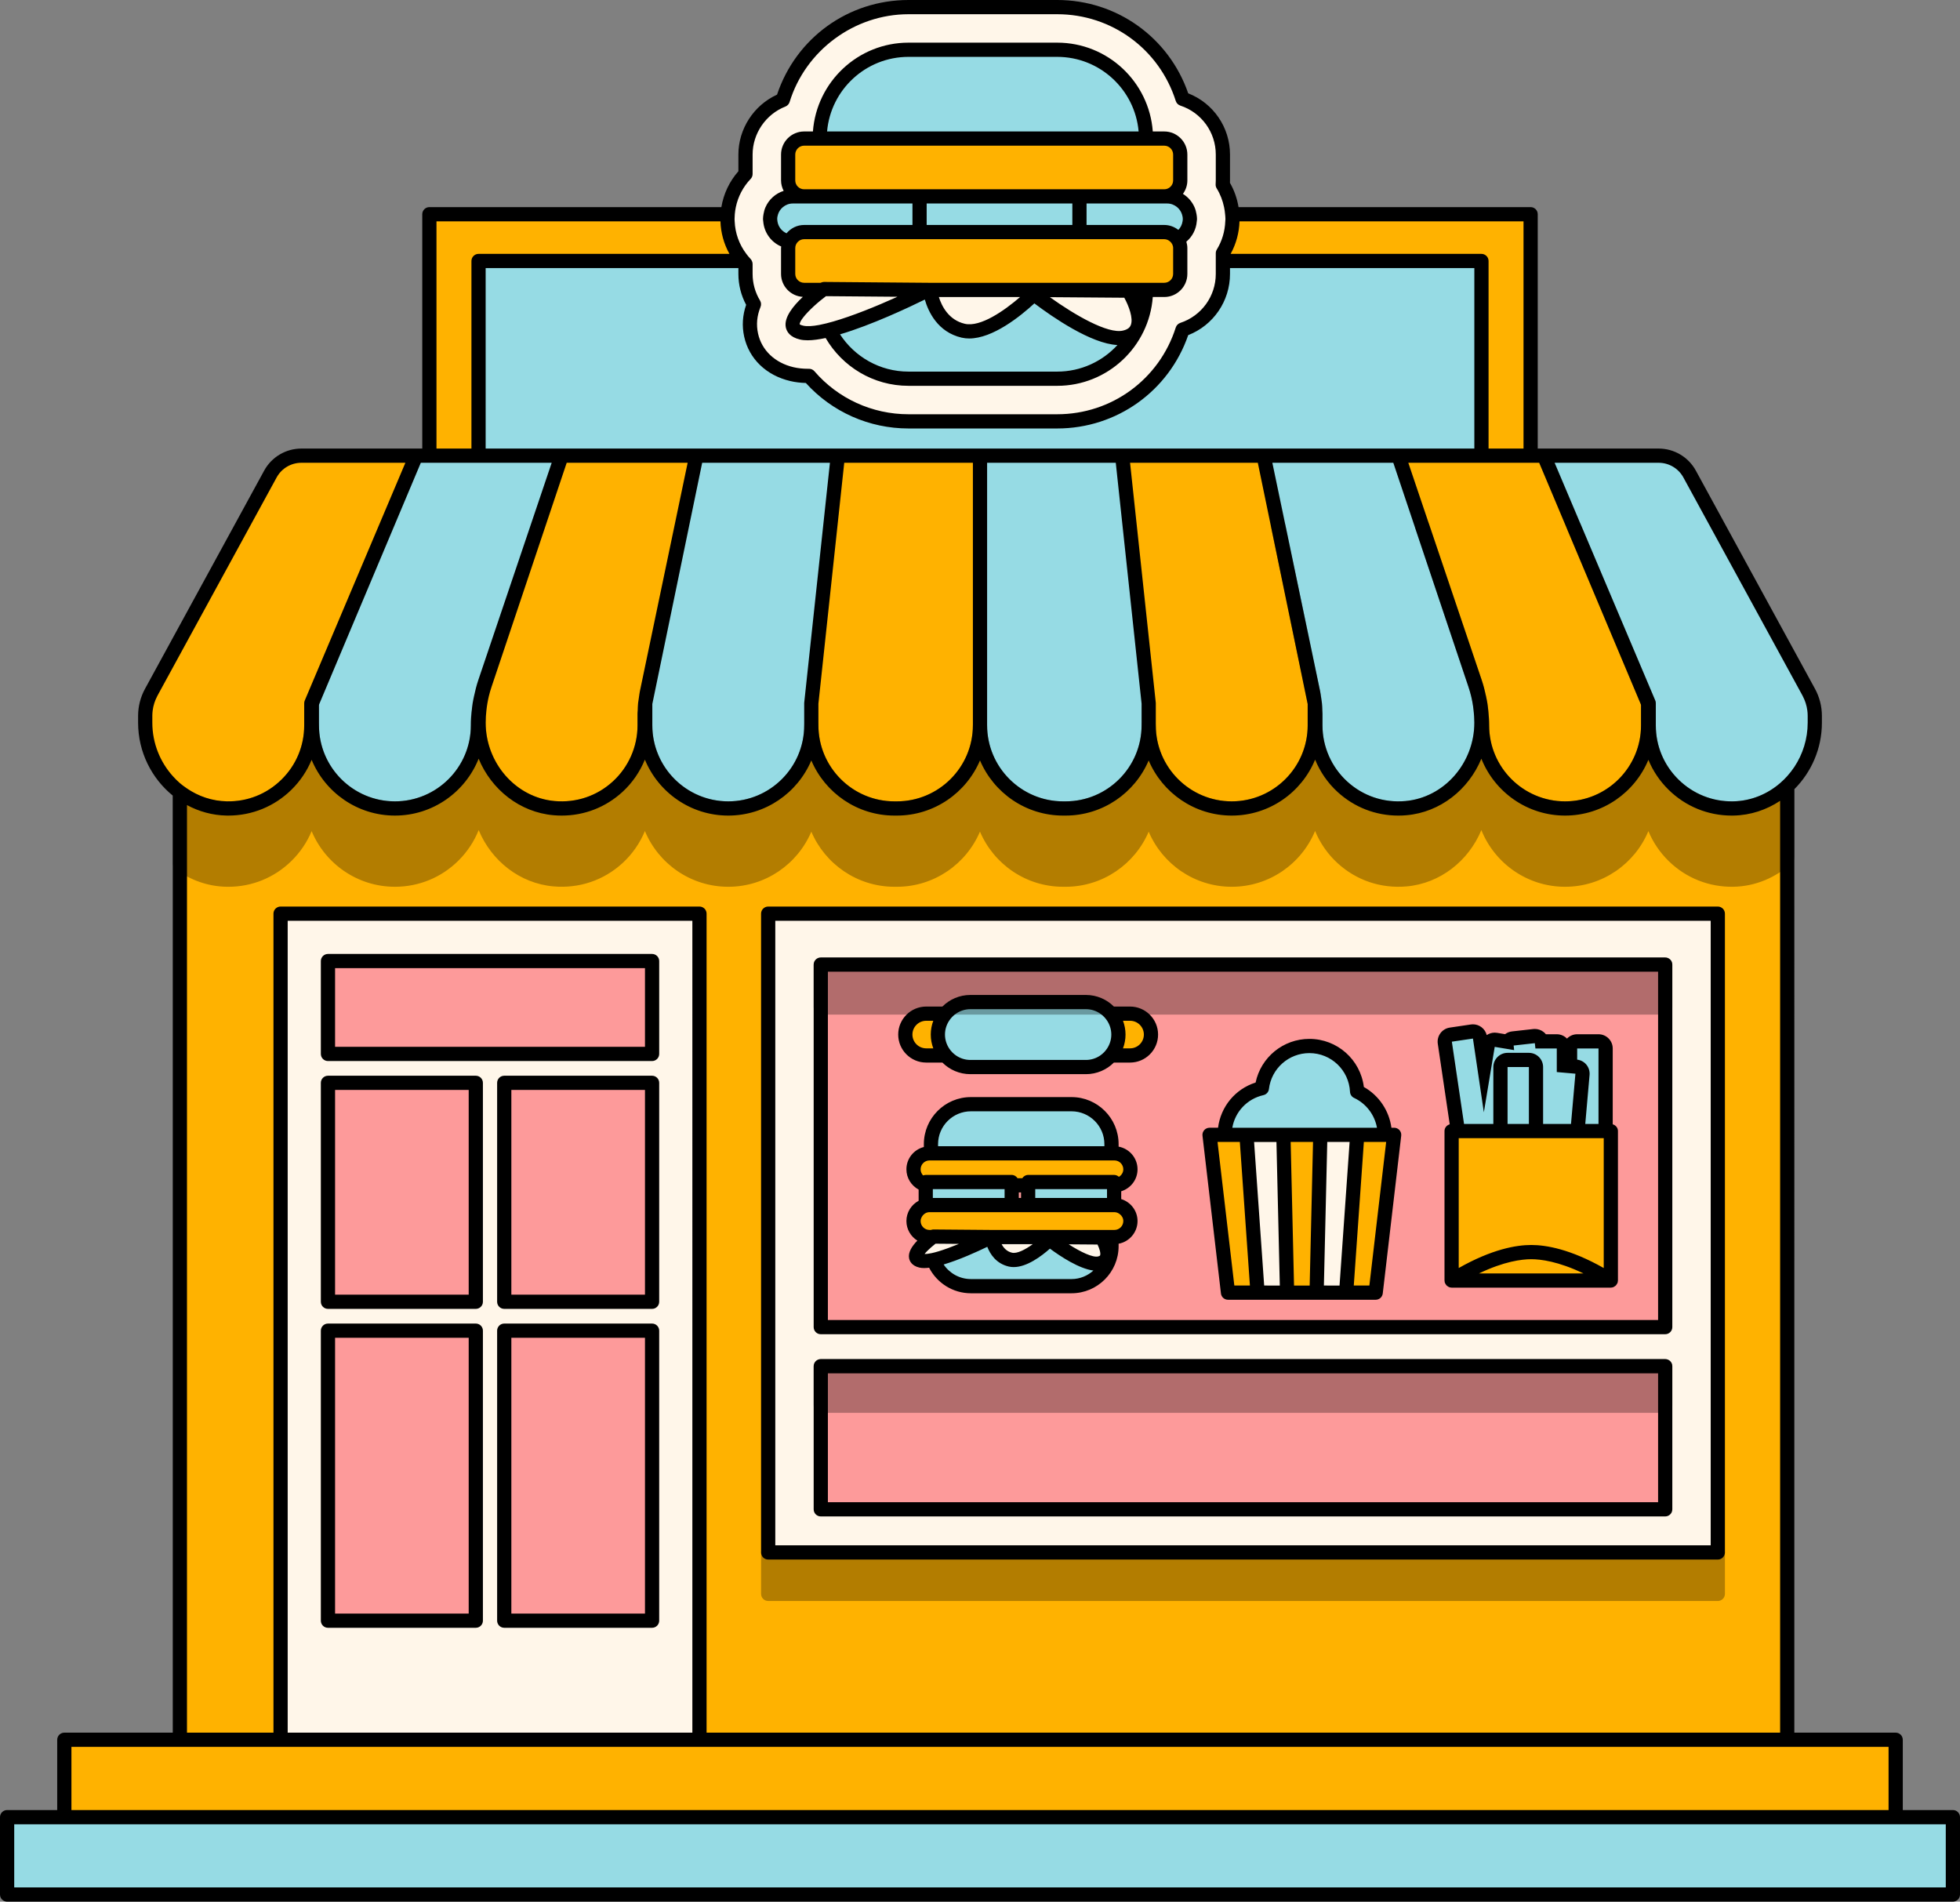
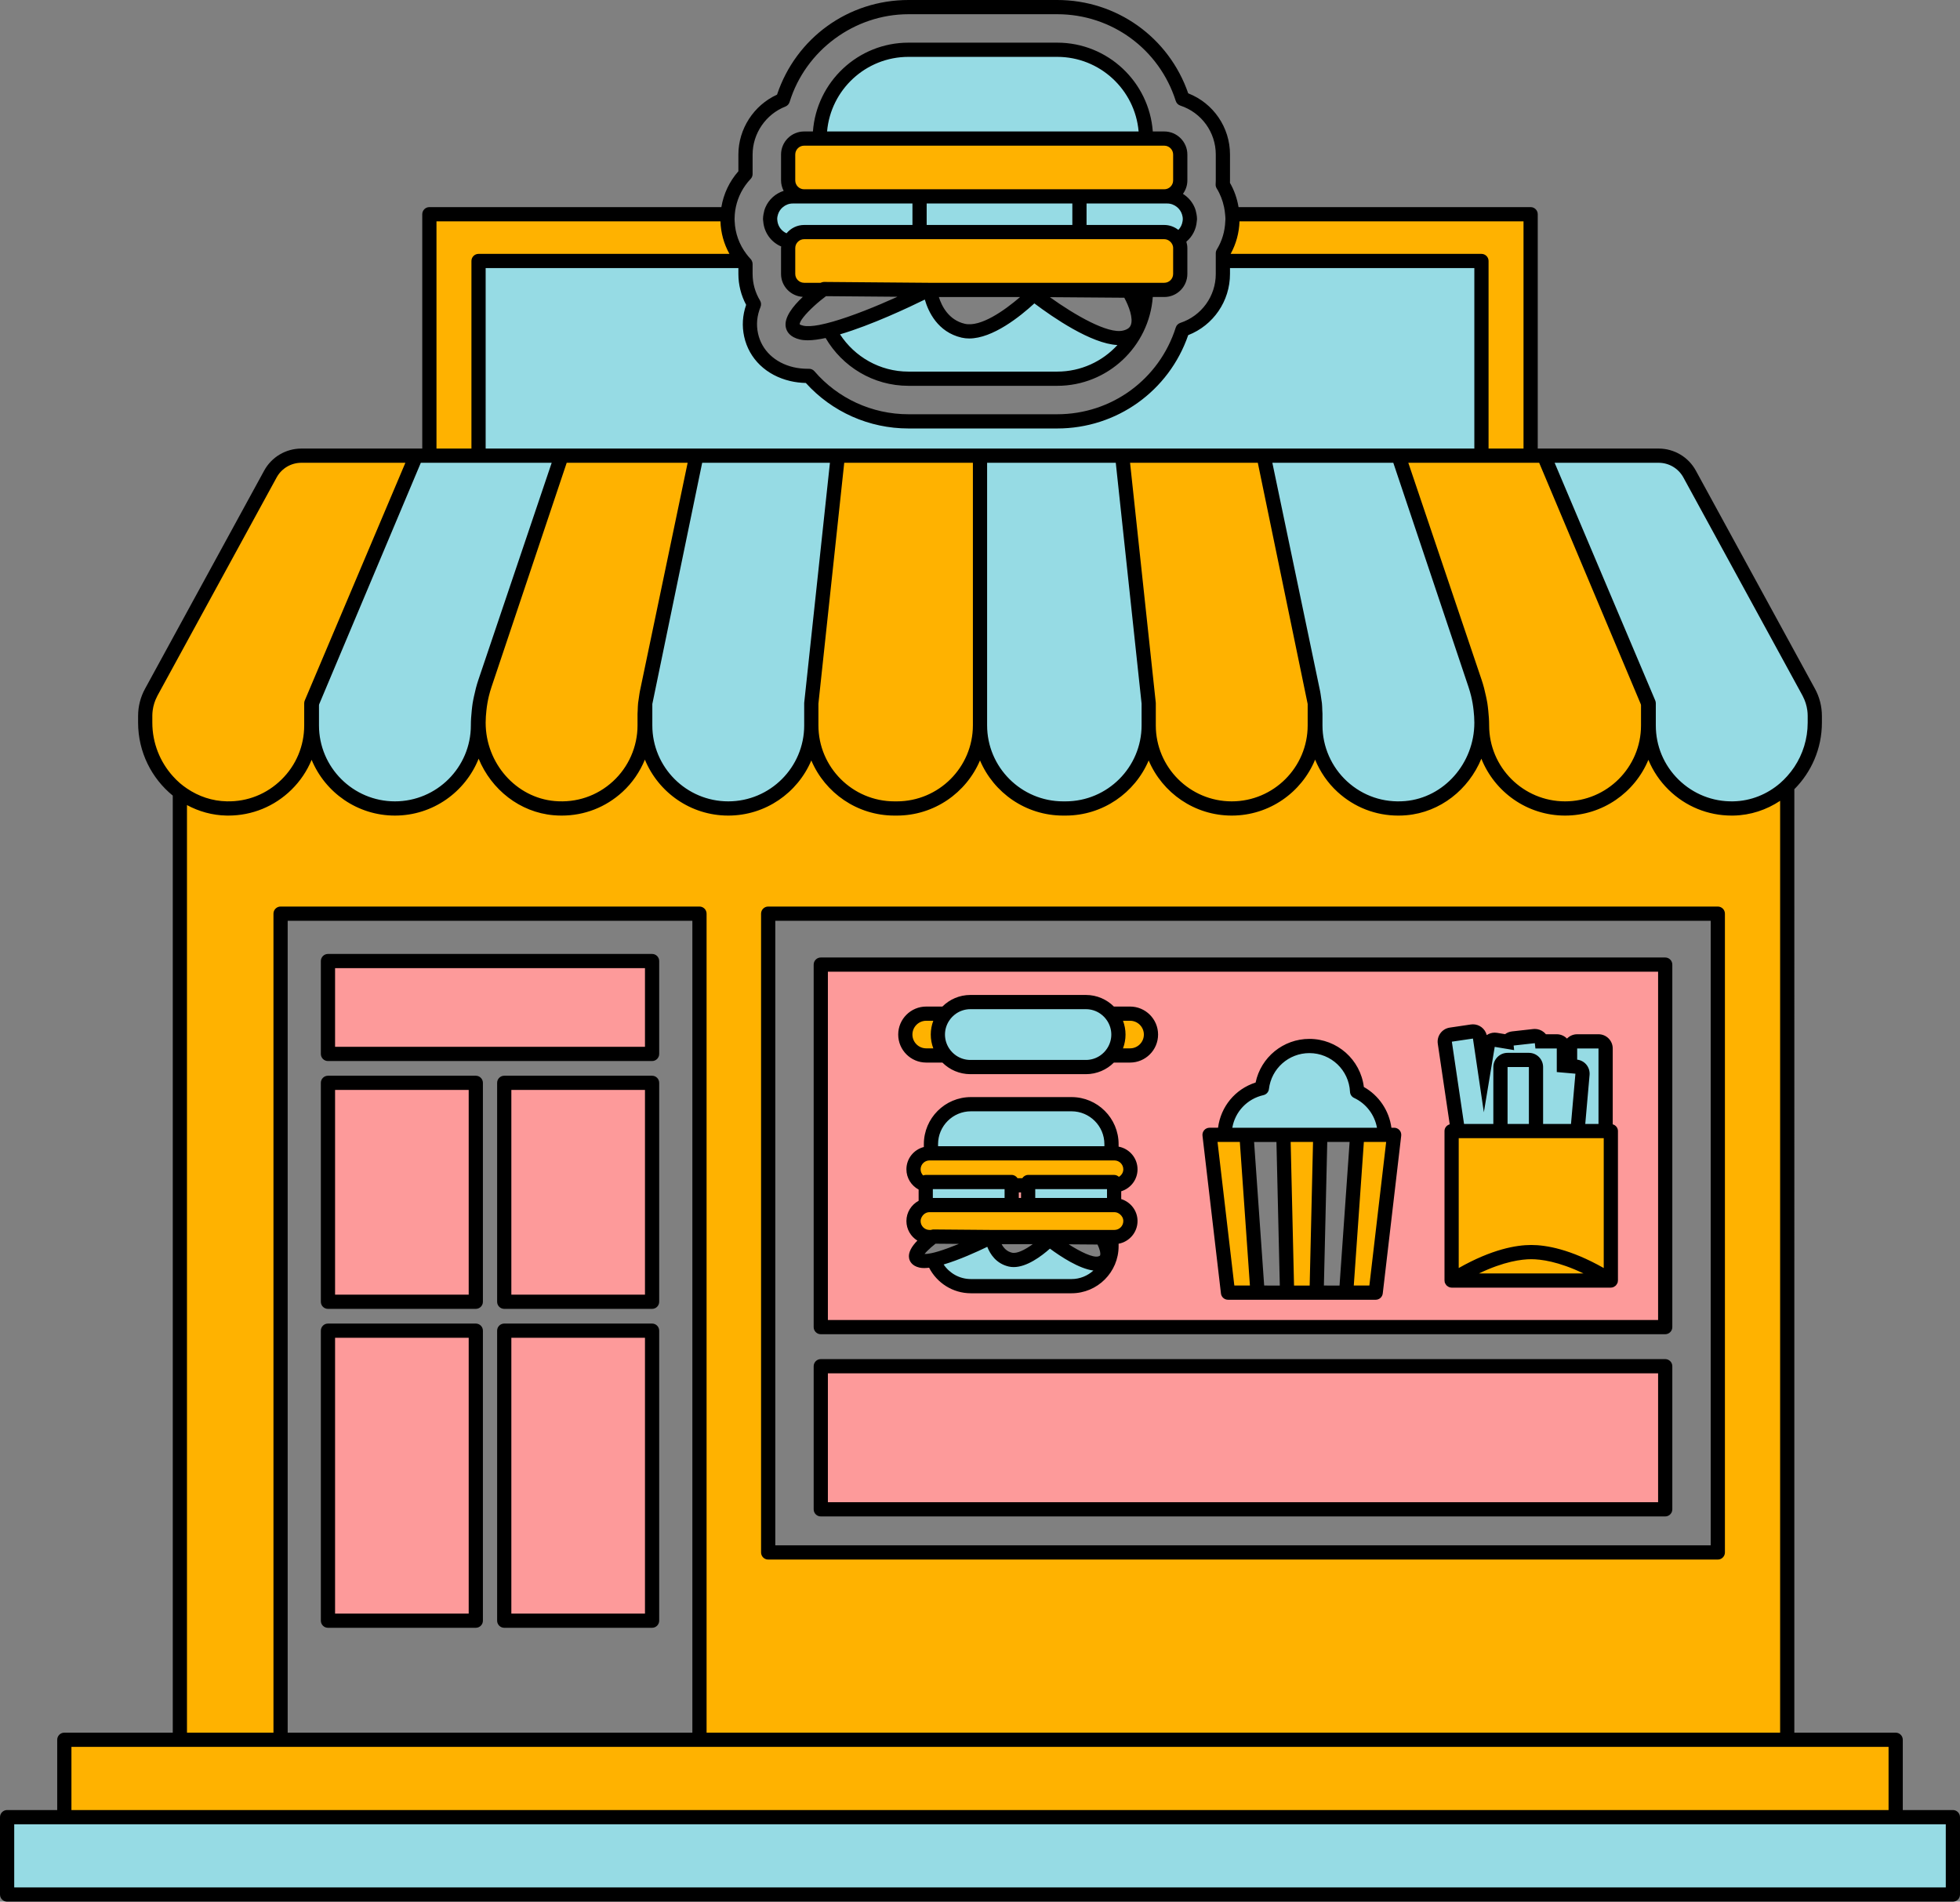
<svg xmlns="http://www.w3.org/2000/svg" fill="#000000" height="485.1" preserveAspectRatio="xMidYMid meet" version="1" viewBox="0.0 0.0 500.0 485.1" width="500" zoomAndPan="magnify">
  <rect x="0.0" y="0.0" width="500.0" height="485.1" fill="#808080" stroke="none" />
  <g>
    <g id="change1_1">
      <path d="M209.383,246.071v92.476h215.416v-92.476H209.383z M284.293,307.409 c2.253,0,4.08,1.827,4.08,4.08c0,2.253-1.827,4.08-4.08,4.08h-0.748v2.338 c0,5.63-4.565,10.195-10.195,10.195h-25.667c-4.402,0-8.141-2.796-9.568-6.704 c-1.29,0.278-2.397,0.377-3.169,0.197c-3.412-0.792,0.921-4.457,2.543-5.716 v-0.311h-0.368c-2.253,0-4.08-1.827-4.08-4.08c0-1.919,1.33-3.518,3.116-3.953 v-5.29c-1.786-0.435-3.116-2.034-3.116-3.953c0-2.253,1.827-4.08,4.08-4.08 h0.368v-2.338c0-5.631,4.565-10.195,10.195-10.195h25.667 c5.631,0,10.195,4.564,10.195,10.195v2.338h0.748c2.253,0,4.08,1.827,4.08,4.08 c0,2.253-1.827,4.08-4.08,4.08h-0.08v5.036H284.293z M288.284,269.247h-4.964 c-1.521,1.795-3.763,2.958-6.299,2.958h-29.478c-2.536,0-4.778-1.163-6.299-2.958 h-4.965c-2.944,0-5.331-2.387-5.331-5.331s2.387-5.331,5.331-5.331h4.965 c1.52-1.795,3.763-2.958,6.299-2.958h29.478c2.536,0,4.778,1.163,6.299,2.958 h4.964c2.944,0,5.331,2.387,5.331,5.331S291.228,269.247,288.284,269.247z M350.943,329.753h-7.535h-7.535h-7.535h-7.535h-7.535l-4.709-40.254h3.838 c0,0,0-0,0-0c0-5.814,4.068-10.671,9.512-11.9 c0.715-6.061,5.863-10.765,12.117-10.765c6.54,0,11.863,5.146,12.179,11.607 c4.166,1.944,7.06,6.159,7.06,11.058c0,0,0,0,0,0h2.39 L350.943,329.753z M410.928,326.66h-40.62v-38.13h1.608l-3.337-22.534 c-0.147-0.99,0.538-1.912,1.528-2.059l5.38-0.797 c0.089-0.012,0.177-0.019,0.266-0.019c0.386,0,0.767,0.124,1.08,0.358 c0.386,0.285,0.643,0.714,0.714,1.19l1.094,7.389l0.88-5.3 c0.147-0.887,0.915-1.516,1.787-1.516c0.097,0,0.198,0.007,0.299,0.025 l2.984,0.494c0.283-0.455,0.765-0.781,1.339-0.846l5.406-0.604 c0.067-0.007,0.135-0.011,0.202-0.011c0.409,0,0.809,0.138,1.132,0.397 c0.306,0.244,0.522,0.581,0.622,0.954h3.848c1.002,0,1.813,0.811,1.813,1.813 v4.356l1.578,0.139v-4.495c0-1.002,0.811-1.813,1.813-1.813h5.44 c1.002,0,1.813,0.811,1.813,1.813v21.066h1.333V326.66z M258.088,302.373h4.193 v5.036h-4.193V302.373z M83.663,245.165h82.684v23.693h-82.684V245.165z M83.663,276.232 h37.716v55.848H83.663V276.232z M128.632,276.232h37.716v55.848h-37.716V276.232z M83.663,339.454h37.716v73.981H83.663V339.454z M128.632,339.454h37.716v73.981 h-37.716V339.454z M209.383,348.521h215.416v36.507H209.383V348.521z" fill="#fd9a9a" />
    </g>
    <g id="change2_1">
-       <path d="M195.965,233.076v162.952h242.252v-162.952H195.965z M424.798,385.028 H209.383v-36.507h215.416V385.028z M424.798,338.548H209.383v-92.476h215.416V338.548z M71.575,443.813h106.862V233.076H71.575V443.813z M166.348,413.435h-37.716v-73.981 h37.716V413.435z M166.348,332.08h-37.716v-55.848h37.716V332.08z M83.663,245.165 h82.684v23.693h-82.684V245.165z M83.663,276.232h37.716v55.848H83.663V276.232z M83.663,339.454h37.716v73.981H83.663V339.454z M237.488,315.88 c0.174-0.135,0.309-0.237,0.408-0.311c0.096-0.071,0.165-0.122,0.165-0.122 l14.75,0.122c0,0-9.081,4.62-14.697,5.829c-1.29,0.278-2.397,0.377-3.169,0.197 C231.533,320.804,235.866,317.139,237.488,315.88z M253.053,315.569h13.925h1.328 c0,0-0.009,0.009-0.01,0.01l12.756,0.097c0,0,3.601,5.653-0.533,6.613 c-3.443,0.799-10.521-4.378-12.8-6.138c-1.674,1.608-6.587,5.964-9.972,5.178 C253.611,320.369,253.053,315.569,253.053,315.569z M343.408,329.753h-7.535 l0.677-28.911l0.265-11.344h9.419l-0.799,11.386L343.408,329.753z M318.727,300.199 l-0.751-10.7h9.419l0.276,11.805l0.666,28.449h-7.535L318.727,300.199z M206.143,95.891c0.082,0,0.166-0.001,0.25-0.002 c6.278,7.296,15.443,11.6,25.36,11.6h37.947 c14.961,0,27.666-9.847,31.971-23.402c5.97-1.966,10.292-7.595,10.292-14.214 v-3.296v-1.983c1.585-2.569,2.463-5.568,2.463-8.715 c0-0.417-0.057-0.819-0.087-1.229c-0.203-2.749-1.035-5.326-2.415-7.545 c0.026-0.359,0.039-0.722,0.039-1.087v-6.591c0-6.619-4.322-12.248-10.292-14.214 c-4.306-13.553-17.01-23.401-31.971-23.401h-37.947 c-15.062,0-27.837,9.984-32.057,23.68c-5.566,2.181-9.518,7.605-9.518,13.935 v4.965c-2.585,2.713-4.252,6.297-4.543,10.258 c-0.03,0.407-0.06,0.814-0.06,1.229c0,4.035,1.489,7.78,3.954,10.698 c0.213,0.253,0.421,0.51,0.649,0.749v2.546c0,2.827,0.789,5.474,2.158,7.732 c-0.976,2.41-1.346,5.042-0.724,7.876c1.091,4.976,4.99,8.7,10.427,9.962 C203.312,95.74,204.693,95.891,206.143,95.891z M201.057,66.578v-3.295 c0-0.609,0.143-1.182,0.382-1.702c-2.813-0.391-4.986-2.781-4.986-5.701 c0-0.422,0.051-0.832,0.137-1.229c0.564-2.601,2.874-4.553,5.644-4.553h2.902 c-2.253,0-4.08-1.827-4.08-4.08V39.428c0-2.253,1.827-4.08,4.08-4.08h3.961 c0-12.512,10.143-22.656,22.656-22.656h37.946c12.512,0,22.656,10.143,22.656,22.656 h4.648c2.253,0,4.08,1.827,4.08,4.08v6.591c0,2.253-1.827,4.08-4.08,4.08 h0.761c2.771,0,5.08,1.951,5.644,4.553c0.086,0.397,0.137,0.806,0.137,1.229 c0,2.243-1.291,4.166-3.158,5.125c0.439,0.651,0.695,1.435,0.695,2.278v3.295 v3.295c0,2.253-1.827,4.08-4.08,4.08h-4.648 c0,12.513-10.143,22.656-22.656,22.656h-37.946c-8.828,0-16.458-5.061-20.197-12.429 c10.191-2.57,25.241-10.227,25.241-10.227l-26.664-0.22 c0,0-0.11,0.079-0.3,0.22c-0.173,0.129-0.417,0.313-0.709,0.54 c-0.004-0.181-0.027-0.357-0.027-0.54h-3.961c-2.253,0-4.08-1.827-4.08-4.08 V66.578z M237.234,73.953h25.172h2.4c0,0-0.016,0.016-0.018,0.018l23.059,0.175 c0,0,6.511,10.219-0.964,11.954c-6.223,1.445-19.019-7.913-23.14-11.095 c-3.025,2.907-11.908,10.78-18.026,9.36 C238.243,82.63,237.234,73.953,237.234,73.953z" fill="#fff6e9" />
-     </g>
+       </g>
    <g id="change3_1">
      <path d="M288.373,298.293c0,2.253-1.827,4.08-4.08,4.08h-0.08v-0.837 h-21.932v0.837h-4.193v-0.837h-21.932v0.711 c-1.786-0.435-3.116-2.034-3.116-3.953c0-2.253,1.827-4.08,4.08-4.08h0.368 h46.057h0.748C286.547,294.213,288.373,296.04,288.373,298.293z M284.293,307.409 h-0.08h-21.932h-4.193h-20.968c-0.334,0-0.653,0.051-0.964,0.127 c-1.786,0.435-3.116,2.033-3.116,3.953c0,2.253,1.827,4.08,4.08,4.08h0.368 h0.408c0.096-0.071,0.165-0.122,0.165-0.122l14.75,0.122h0.242h13.925h1.328 h15.24h0.748c2.253,0,4.08-1.827,4.08-4.08 C288.373,309.236,286.547,307.409,284.293,307.409z M327.671,301.304l0.666,28.449 h7.535l0.677-28.911l0.265-11.344h-9.419L327.671,301.304z M346.233,289.499 l-0.799,11.386l-2.027,28.869h7.535l4.71-40.254h-2.39H346.233z M317.976,289.499 h-5.581h-3.838l4.709,40.254h7.535l-2.075-29.554L317.976,289.499z M402.425,288.53 h-1.896h-8.693h-9.066h-10.854h-1.608v38.13h40.62v-38.13h-1.333H402.425z M122.078,66.578h67.451c-2.465-2.918-3.954-6.663-3.954-10.698 c0-0.415,0.031-0.822,0.06-1.229h-76.102v61.59h12.545V66.578z M241.243,269.247 c-1.224-1.445-1.99-3.289-1.99-5.331s0.767-3.887,1.99-5.331h-4.965 c-2.944,0-5.331,2.387-5.331,5.331s2.387,5.331,5.331,5.331H241.243z M288.284,258.585h-4.964c1.224,1.445,1.99,3.289,1.99,5.331 s-0.766,3.887-1.99,5.331h4.964c2.944,0,5.331-2.387,5.331-5.331 S291.228,258.585,288.284,258.585z M205.137,50.098h29.446h2.177h31.782h6.828h21.634 c2.253,0,4.08-1.827,4.08-4.08V39.428c0-2.253-1.827-4.08-4.08-4.08h-4.648 h-83.257h-3.961c-2.253,0-4.08,1.827-4.08,4.08v6.591 C201.057,48.272,202.884,50.098,205.137,50.098z M205.137,73.953h3.961h0.736 c0.189-0.141,0.3-0.22,0.3-0.22l26.664,0.22h0.437h25.172h2.4h27.548 h4.648c2.253,0,4.08-1.827,4.08-4.08v-3.295v-3.295 c0-0.844-0.257-1.628-0.695-2.278c-0.733-1.087-1.975-1.802-3.384-1.802h-21.634 h-11.548h-22.343h-6.896h-29.446c-1.644,0-3.051,0.977-3.697,2.378 c-0.24,0.519-0.382,1.092-0.382,1.702v3.295v3.295 C201.057,72.127,202.884,73.953,205.137,73.953z M483.591,443.813v19.742H16.409 v-19.742h29.478V202.101c-5.379-4.026-8.844-10.569-8.844-17.749v-1.736 c0-2.108,0.529-4.181,1.539-6.031l30.401-55.667 c1.58-2.883,4.606-4.676,7.894-4.676h29.271l-26.735,63.162h0.205 c-0.037,0.182-0.058,0.366-0.058,0.552v5.099c0,11.7,9.485,21.185,21.185,21.185 c11.7,0,21.185-9.485,21.185-21.185c0-1.897,0.16-3.787,0.471-5.651h0.086 c0.263-1.59,0.65-3.159,1.164-4.692l19.611-58.47h34.388l-12.657,60.548 c-0.181,0.864-0.316,1.737-0.407,2.614h0.008v5.651 c0,11.7,9.485,21.185,21.185,21.185c11.7,0,21.185-9.485,21.185-21.185v-0.031 v-5.621l6.77-63.162H250v63.162v5.621c0,11.717,9.498,21.216,21.216,21.216h0.604 c11.717,0,21.215-9.498,21.215-21.216v-5.621l-6.77-63.162h36.084l13.055,63.162 h0.008c0.092,0.887,0.139,1.778,0.139,2.671v2.981 c0,12.326,10.528,22.194,23.082,21.102c11.054-0.961,19.288-10.708,19.288-21.805 c0-1.661-0.139-3.316-0.409-4.949h0.086c-0.302-1.815-0.747-3.605-1.338-5.354 l-19.524-57.808h21.185V66.578h-65.96v-1.983 c1.585-2.569,2.463-5.568,2.463-8.715c0-0.417-0.057-0.819-0.087-1.229h76.129 v61.59h3.385l26.373,62.653c0.069,0.164,0.121,0.335,0.157,0.509h0.205v5.651 c0,11.832,9.7,21.399,21.582,21.181c5.33-0.098,10.115-2.256,13.757-5.667 v243.243H483.591z M195.965,396.028h242.252v-162.952H195.965V396.028z M71.575,443.813 h106.862V233.076H71.575V443.813z" fill="#ffb200" />
    </g>
    <g id="change4_1">
      <path d="M258.088,307.409h-20.968c-0.334,0-0.653,0.051-0.964,0.127v-5.29 v-0.711h21.932v0.837V307.409z M284.213,302.373v-0.837h-21.932v0.837v5.036h21.932 V302.373z M247.683,328.102h25.667c5.631,0,10.195-4.565,10.195-10.195v-2.338h-15.24 c0,0-0.009,0.009-0.01,0.01l12.756,0.097c0,0,3.601,5.653-0.533,6.613 c-3.443,0.799-10.521-4.378-12.8-6.138c-1.674,1.608-6.587,5.964-9.972,5.178 c-4.135-0.96-4.693-5.76-4.693-5.76h-0.242c0,0-9.081,4.62-14.697,5.829 C239.542,325.307,243.281,328.102,247.683,328.102z M237.896,315.569h-0.408v0.311 C237.662,315.745,237.798,315.642,237.896,315.569z M283.545,291.875 c0-5.631-4.565-10.195-10.195-10.195h-25.667c-5.63,0-10.195,4.564-10.195,10.195 v2.338h46.057V291.875z M334.024,266.833c-6.254,0-11.402,4.704-12.117,10.765 c-5.443,1.23-9.512,6.086-9.512,11.9c0,0,0,0,0,0h5.581h9.419 h9.419h9.419h7.029c0,0,0-0,0-0c0-4.9-2.894-9.114-7.06-11.058 C345.887,271.979,340.564,266.833,334.024,266.833z M376.833,263.478 c-0.313-0.234-0.694-0.358-1.08-0.358c-0.089,0-0.177,0.007-0.266,0.019 l-5.38,0.797c-0.99,0.147-1.675,1.07-1.528,2.059l3.337,22.534h10.854h9.066 h8.693h1.896h7.171V267.464c0-1.002-0.811-1.813-1.813-1.813h-5.44 c-1.002,0-1.813,0.811-1.813,1.813v4.495l-1.578-0.139v-4.356 c0-1.002-0.811-1.813-1.813-1.813h-3.848c-0.099-0.374-0.315-0.71-0.622-0.954 c-0.322-0.259-0.722-0.397-1.132-0.397c-0.067,0-0.135,0.004-0.202,0.011 l-5.406,0.604c-0.574,0.066-1.055,0.391-1.339,0.846l-2.984-0.494 c-0.101-0.018-0.202-0.025-0.299-0.025c-0.871,0-1.64,0.629-1.787,1.516 l-0.88,5.3l-1.094-7.389C377.476,264.192,377.219,263.763,376.833,263.478z M283.32,258.585c-1.521-1.795-3.763-2.958-6.299-2.958h-29.478 c-2.536,0-4.778,1.163-6.299,2.958c-1.224,1.445-1.99,3.289-1.99,5.331 s0.767,3.887,1.99,5.331c1.52,1.795,3.763,2.958,6.299,2.958h29.478 c2.536,0,4.778-1.163,6.299-2.958c1.224-1.445,1.99-3.289,1.99-5.331 S284.544,260.029,283.32,258.585z M201.439,61.581 c0.646-1.401,2.054-2.378,3.697-2.378h29.446h6.896h22.343h11.548h21.634 c1.409,0,2.652,0.715,3.384,1.802c1.867-0.958,3.158-2.881,3.158-5.125 c0-0.422-0.051-0.832-0.137-1.229c-0.564-2.601-2.874-4.553-5.644-4.553h-0.761 h-21.634h-6.828h-31.782h-2.177h-29.446h-2.902c-2.771,0-5.08,1.951-5.644,4.553 c-0.086,0.397-0.137,0.806-0.137,1.229 C196.454,58.8,198.627,61.19,201.439,61.581z M209.834,73.953h-0.736 c0,0.182,0.023,0.359,0.027,0.54C209.416,74.267,209.66,74.082,209.834,73.953z M286.884,86.101c-6.223,1.445-19.019-7.913-23.14-11.095 c-3.025,2.907-11.908,10.78-18.026,9.36c-7.474-1.735-8.484-10.412-8.484-10.412 h-0.437c0,0-15.05,7.657-25.241,10.227c3.739,7.369,11.369,12.429,20.197,12.429 h37.946c12.512,0,22.656-10.143,22.656-22.656h-27.548c0,0-0.016,0.016-0.018,0.018 l23.059,0.175C287.848,74.146,294.359,84.365,286.884,86.101z M269.699,12.692 h-37.946c-12.512,0-22.656,10.143-22.656,22.656h83.257 C292.355,22.836,282.212,12.692,269.699,12.692z M100.745,206.24 c11.7,0,21.185-9.485,21.185-21.185c0-1.897,0.16-3.787,0.471-5.651 c0.302-1.815,0.747-3.605,1.338-5.354l19.524-57.808h34.388l-13.055,63.162v5.651 c0,11.7,9.485,21.185,21.185,21.185c11.7,0,21.185-9.485,21.185-21.185v-0.031 v-5.621l6.77-63.162H250v63.162v5.621c0,11.717,9.498,21.216,21.216,21.216h0.604 c11.717,0,21.215-9.498,21.215-21.216v-5.621l-6.77-63.162h36.084l12.657,60.548 c0.181,0.864,0.316,1.737,0.407,2.614c0.092,0.887,0.139,1.778,0.139,2.671 v2.981c0,12.326,10.528,22.194,23.082,21.102 c11.054-0.961,19.288-10.708,19.288-21.805c0-1.661-0.139-3.316-0.409-4.949 c-0.263-1.59-0.65-3.159-1.164-4.692l-19.611-58.47h21.185V66.578h-65.96v3.296 c0,6.619-4.322,12.248-10.292,14.214c-4.306,13.554-17.01,23.402-31.971,23.402 h-37.947c-9.917,0-19.082-4.305-25.36-11.6c-0.083,0.001-0.167,0.002-0.25,0.002 c-1.45,0-2.831-0.151-4.105-0.446c-5.437-1.263-9.336-4.986-10.427-9.962 c-0.622-2.834-0.251-5.466,0.724-7.876c-1.369-2.258-2.158-4.905-2.158-7.732 v-2.546c-0.228-0.24-0.436-0.496-0.649-0.749h-67.451v49.664h-12.545h-3.385 l-26.373,62.653c-0.069,0.164-0.121,0.335-0.157,0.509 c-0.037,0.182-0.058,0.366-0.058,0.552v5.099 C79.56,196.755,89.045,206.24,100.745,206.24z M420.587,185.055 c0,11.832,9.7,21.399,21.582,21.181c5.33-0.098,10.115-2.256,13.757-5.667 c4.327-4.054,7.032-9.884,7.032-16.218v-1.736c0-2.108-0.529-4.181-1.54-6.031 l-30.4-55.667c-1.58-2.883-4.606-4.676-7.894-4.676h-29.271l26.735,63.162 V185.055z M483.591,463.555H16.409H1.813v19.742h496.373v-19.742H483.591z" fill="#96dbe4" />
    </g>
    <g id="change5_1">
-       <path d="M440.03,396.028v10.57c0,1.001-0.812,1.813-1.813,1.813H195.964 c-1.001,0-1.813-0.812-1.813-1.813V396.028c0-1.001,0.812-1.813,1.813-1.813 h242.252C439.218,394.215,440.03,395.026,440.03,396.028z M207.57,358.599 c0,1.001,0.812,1.813,1.813,1.813h215.415c1.001,0,1.813-0.812,1.813-1.813 V348.521c0-1.001-0.812-1.813-1.813-1.813H209.383 c-1.001,0-1.813,0.812-1.813,1.813V358.599z M209.383,258.825h215.415 c1.001,0,1.813-0.812,1.813-1.813v-10.94c0-1.001-0.812-1.813-1.813-1.813 H209.383c-1.001,0-1.813,0.812-1.813,1.813v10.94 C207.57,258.013,208.382,258.825,209.383,258.825z M456.646,198.899 c-0.662-0.286-1.436-0.151-1.962,0.344c-3.463,3.256-7.919,5.096-12.547,5.18 c0,0,0,0-0.001,0c-5.225,0.104-10.194-1.873-13.934-5.544 c-3.741-3.673-5.801-8.582-5.801-13.823v-5.651c0-0.243-0.049-0.483-0.143-0.707 l-19.047-45c-0.522-1.231-2.485-1.409-3.223-0.297 c-0.336,0.506-0.397,1.147-0.161,1.707l18.728,44.49 c0.049,0.113,0.073,0.234,0.073,0.358v5.099c0,2.613-0.511,5.146-1.518,7.531 c0,0.001,0,0.002-0.001,0.003c-0.024,0.044-0.046,0.09-0.066,0.138 c-3.07,7.107-10.052,11.699-17.786,11.699c-10.682,0-19.372-8.69-19.372-19.371 c0-3.947-0.64-7.845-1.904-11.585l-13.391-39.646 c-0.435-1.291-2.436-1.584-3.232-0.479c-0.34,0.474-0.432,1.082-0.247,1.635 l13.519,40.308c0.983,2.928,1.48,5.977,1.48,9.064 c0,2.569-0.483,5.103-1.438,7.531c-0.004,0.01-0.008,0.02-0.012,0.03 c-0.019,0.037-0.035,0.075-0.05,0.114c-2.805,6.979-8.987,11.701-16.133,12.324 c-5.517,0.473-10.779-1.302-14.827-5.013c-3.994-3.662-6.284-8.868-6.284-14.283 v-2.981c0-1.896-0.197-3.799-0.585-5.655l-8.859-42.386 c-0.176-0.84-0.959-1.442-1.818-1.442c-0.545,0-1.062,0.245-1.406,0.668 c-0.344,0.422-0.48,0.977-0.37,1.512l9.264,44.817v5.466 c0,2.05-0.332,4.094-0.988,6.076c-0.003,0.009-0.005,0.018-0.008,0.027 c-0.027,0.058-0.052,0.12-0.073,0.182c-2.677,7.823-10.031,13.08-18.303,13.08 c-10.679,0-19.366-8.687-19.366-19.365c0-1-0.811-1.812-1.811-1.813 c-0.001,0-0.002,0-0.002,0c-1,0-1.811,0.81-1.813,1.811 c-0.017,10.679-8.721,19.368-19.402,19.368h-0.616 c-10.698,0-19.402-8.703-19.402-19.401c0-1.001-0.812-1.813-1.813-1.813 c-1.001,0-1.813,0.812-1.813,1.813c0,10.698-8.703,19.401-19.401,19.401h-0.599 c-10.681,0-19.385-8.688-19.402-19.368c-0.002-1-0.813-1.811-1.813-1.811 c0,0-0.001,0-0.002,0c-1,0.001-1.811,0.813-1.811,1.813 c0,10.678-8.687,19.365-19.365,19.365c-8.272,0-15.627-5.257-18.303-13.08 c-0.027-0.076-0.057-0.15-0.092-0.22c-0.656-2.013-0.989-4.054-0.99-6.134 c-0.043-1.148-0.077-2.038-0.144-2.723v-0.228l-0.025-0.001 c-0.182-1.537-0.58-1.912-1.819-1.899c-0.988,0.019-1.783,0.958-1.783,1.946 v2.974c0,5.417-2.289,10.623-6.28,14.284c-4.046,3.712-9.304,5.493-14.833,5.017 c-7.139-0.621-13.314-5.343-16.117-12.325c-0.019-0.044-0.038-0.087-0.059-0.128 c-0.004-0.009-0.007-0.019-0.012-0.028c-0.949-2.391-1.431-4.924-1.431-7.527 c0-0.79-0.01-1.382-0.024-1.777c-0.068-1.917-1.051-2.319-1.863-2.319 c-1.904,0-1.904,1.308-1.904,4.803c0,10.678-8.687,19.365-19.365,19.365 c-3.851,0-7.572-1.129-10.763-3.267c-3.113-2.075-5.543-4.988-7.029-8.423 c-0.015-0.034-0.03-0.066-0.046-0.097c-0.007-0.019-0.014-0.036-0.022-0.054 c-1-2.354-1.506-4.885-1.506-7.524c0-1.001-0.957-1.813-1.958-1.813 c-1.001,0-1.813,0.812-1.813,1.813c0,5.241-2.059,10.148-5.796,13.818 c-3.742,3.673-8.745,5.643-13.955,5.547c-3.92-0.068-7.681-1.377-10.878-3.785 c-0.55-0.414-1.286-0.481-1.9-0.174c-0.615,0.307-1.004,0.936-1.004,1.623 v18.182c0,0.571,0.269,1.109,0.727,1.451c3.813,2.856,8.306,4.411,12.99,4.499 c0.145,0.003,0.29,0.004,0.435,0.004c6.072,0,11.783-2.331,16.122-6.592 c2.248-2.207,3.985-4.791,5.152-7.611c3.46,8.327,11.68,14.199,21.245,14.199 c6.145,0,11.919-2.391,16.259-6.732c2.243-2.243,3.966-4.868,5.106-7.729 c3.25,7.842,10.488,13.615,19.092,14.364c6.539,0.572,12.786-1.532,17.593-5.933 c2.506-2.295,4.447-5.104,5.721-8.192c3.457,8.34,11.689,14.222,21.27,14.222 c9.512,0,17.692-5.805,21.185-14.058c3.505,8.254,11.696,14.058,21.208,14.058 h0.599c9.522,0,17.714-5.81,21.215-14.071 c3.501,8.262,11.692,14.071,21.216,14.071h0.616 c9.513,0,17.703-5.805,21.208-14.058c3.494,8.254,11.675,14.058,21.186,14.058 c9.579,0,17.809-5.89,21.26-14.237c1.273,3.088,3.215,5.898,5.72,8.196 c4.808,4.407,11.052,6.518,17.591,5.952c8.613-0.749,15.857-6.526,19.108-14.372 c3.397,8.467,11.69,14.461,21.356,14.461c9.569,0,17.791-5.874,21.251-14.205 c1.167,2.823,2.905,5.41,5.155,7.619c4.441,4.36,10.325,6.693,16.542,6.583 c5.52-0.101,10.834-2.288,14.963-6.157c0.367-0.343,0.574-0.822,0.574-1.323 v-18.169C457.739,199.84,457.31,199.186,456.646,198.899z" fill="#000000" opacity="0.3" />
-     </g>
+       </g>
    <g id="change5_2">
      <path d="M195.964,397.841h242.252c1.001,0,1.813-0.812,1.813-1.813V233.076 c0-1.001-0.812-1.813-1.813-1.813H195.964c-1.001,0-1.813,0.812-1.813,1.813 V396.028C194.151,397.029,194.963,397.841,195.964,397.841z M197.778,234.889h238.626 v159.325H197.778V234.889z M424.798,244.258H209.383 c-1.001,0-1.813,0.812-1.813,1.813v92.476c0,1.001,0.812,1.813,1.813,1.813 h215.415c1.001,0,1.813-0.812,1.813-1.813v-92.476 C426.612,245.07,425.8,244.258,424.798,244.258z M422.985,336.735h-211.789v-88.85 h211.789V336.735z M83.663,270.671h82.685c1.001,0,1.813-0.812,1.813-1.813v-23.693 c0-1.001-0.812-1.813-1.813-1.813H83.663c-1.001,0-1.813,0.812-1.813,1.813 v23.693C81.85,269.859,82.662,270.671,83.663,270.671z M85.477,246.978h79.058 v20.066H85.477V246.978z M83.663,333.893h37.715c1.001,0,1.813-0.812,1.813-1.813 v-55.848c0-1.001-0.812-1.813-1.813-1.813H83.663 c-1.001,0-1.813,0.812-1.813,1.813v55.848 C81.85,333.082,82.662,333.893,83.663,333.893z M85.477,278.045h34.089v52.222H85.477 V278.045z M166.348,274.419h-37.716c-1.001,0-1.813,0.812-1.813,1.813v55.848 c0,1.001,0.812,1.813,1.813,1.813h37.716c1.001,0,1.813-0.812,1.813-1.813 v-55.848C168.161,275.231,167.35,274.419,166.348,274.419z M164.535,330.267h-34.09 v-52.222h34.09V330.267z M83.663,415.249h37.715c1.001,0,1.813-0.812,1.813-1.813 v-73.981c0-1.001-0.812-1.813-1.813-1.813H83.663 c-1.001,0-1.813,0.812-1.813,1.813v73.981 C81.85,414.437,82.662,415.249,83.663,415.249z M85.477,341.268h34.089v70.354H85.477 V341.268z M166.348,337.641h-37.716c-1.001,0-1.813,0.812-1.813,1.813v73.981 c0,1.001,0.812,1.813,1.813,1.813h37.716c1.001,0,1.813-0.812,1.813-1.813 v-73.981C168.161,338.453,167.35,337.641,166.348,337.641z M164.535,411.622h-34.09 v-70.354h34.09V411.622z M424.798,346.708H209.383c-1.001,0-1.813,0.812-1.813,1.813 v36.507c0,1.001,0.812,1.813,1.813,1.813h215.415c1.001,0,1.813-0.812,1.813-1.813 v-36.507C426.612,347.52,425.8,346.708,424.798,346.708z M422.985,383.215h-211.789 V350.334h211.789V383.215z M290.187,298.293c0-2.885-2.087-5.281-4.828-5.786v-0.632 c0-6.622-5.387-12.008-12.008-12.008h-25.667c-6.621,0-12.008,5.387-12.008,12.008 v0.725c-2.549,0.649-4.448,2.944-4.448,5.693c0,2.24,1.271,4.168,3.116,5.165 v2.866c-1.845,0.997-3.116,2.925-3.116,5.165c0,2.109,1.124,3.949,2.794,4.99 c-1.406,1.437-2.405,3.026-2.109,4.513c0.137,0.689,0.66,1.912,2.623,2.368 c0.364,0.084,0.776,0.124,1.229,0.124c0.387,0,0.811-0.037,1.251-0.09 c1.997,3.866,6.025,6.52,10.668,6.52h25.667 c6.622,0,12.008-5.387,12.008-12.008v-0.632c2.741-0.504,4.828-2.901,4.828-5.786 c0-2.642-1.759-4.857-4.16-5.603v-1.991 C288.427,303.15,290.187,300.935,290.187,298.293z M286.56,311.49 c0,1.25-1.016,2.267-2.267,2.267h-0.748h-15.239h-1.315h-13.939h-0.227 l-14.75-0.122c-0.201,0.018-0.408,0.058-0.608,0.122h-0.349 c-1.25,0-2.267-1.016-2.267-2.267c0-0.447,0.163-0.839,0.387-1.191 c0.403-0.632,1.076-1.076,1.88-1.076h22.689h0.75h23.734 c0.539,0,1.014,0.216,1.403,0.531C286.211,310.17,286.56,310.779,286.56,311.49z M240.725,322.572c3.995-1.185,8.52-3.245,11.136-4.51 c0.721,1.859,2.256,4.287,5.475,5.033c0.41,0.095,0.828,0.139,1.252,0.139 c3.357,0,7.046-2.75,9.249-4.708c2.753,2.035,7.452,5.131,11.093,5.589 c-1.486,1.336-3.43,2.174-5.581,2.174h-25.667 C244.787,326.289,242.231,324.811,240.725,322.572z M255.515,317.383h7.954 c-1.959,1.424-4.028,2.48-5.313,2.18 C256.806,319.249,255.996,318.301,255.515,317.383z M272.629,317.425l7.352,0.056 c0.515,1.062,0.861,2.265,0.658,2.76c-0.06,0.145-0.321,0.233-0.53,0.282 C278.753,320.831,275.738,319.418,272.629,317.425z M237.504,318.218 c0.321-0.282,0.655-0.563,1.004-0.835c0.049-0.038,0.096-0.079,0.145-0.117 l5.979,0.05c-0.056,0.023-0.112,0.044-0.168,0.067 c-1.782,0.725-3.523,1.372-5.03,1.827c-0.645,0.195-1.24,0.35-1.782,0.465 c-0.707,0.15-1.323,0.232-1.794,0.21 C236.222,319.419,236.82,318.821,237.504,318.218z M239.302,291.876 c0-4.622,3.759-8.382,8.381-8.382h25.667c4.622,0,8.382,3.76,8.382,8.382v0.524 h-42.43V291.876z M285.43,300.209c-0.322-0.296-0.744-0.487-1.217-0.487h-21.933 c-0.634,0-1.165,0.345-1.489,0.838h-1.216c-0.324-0.493-0.855-0.838-1.489-0.838 h-21.932c-0.236,0-0.458,0.052-0.664,0.134c-0.391-0.407-0.638-0.955-0.638-1.563 c0-1.25,1.016-2.267,2.267-2.267h0.368h46.057h0.748 c1.25,0,2.267,1.016,2.267,2.267C286.56,299.12,286.093,299.813,285.43,300.209z M282.401,304.186v1.41h-18.306v-1.41v-0.838h18.306V304.186z M259.901,304.186 h0.567v1.41h-0.567V304.186z M237.969,304.186v-0.838h18.305v0.838v1.41h-18.305 V304.186z M313.267,331.567h7.535h7.535h7.535h7.535h7.535 c0.92,0,1.694-0.689,1.801-1.603l4.709-40.254 c0.06-0.514-0.102-1.03-0.446-1.416c-0.344-0.387-0.837-0.608-1.355-0.608 h-0.7c-0.574-4.345-3.181-8.229-7.03-10.4 c-0.866-6.959-6.778-12.267-13.898-12.267c-6.684,0-12.376,4.707-13.717,11.136 c-5.207,1.66-8.892,6.147-9.581,11.53h-2.169c-0.518,0-1.01,0.221-1.355,0.608 c-0.344,0.386-0.506,0.901-0.446,1.416l4.709,40.254 C311.573,330.878,312.347,331.567,313.267,331.567z M310.713,291.313h1.832h1.833 h1.908l0.34,4.839l0.193,2.75l0.165,2.351l0.826,11.768l1.047,14.919h-3.977 l-4.284-36.627H310.713z M323.708,277.811c0.616-5.225,5.052-9.165,10.316-9.165 c5.543,0,10.097,4.341,10.367,9.883c0.033,0.672,0.435,1.271,1.045,1.555 c3.093,1.444,5.242,4.32,5.833,7.603h-5.036h-9.419h-9.419h-9.42h-3.61 c0.708-4.079,3.775-7.378,7.941-8.319 C323.056,279.197,323.618,278.574,323.708,277.811z M345.353,327.94l1.104-15.731 l0.709-10.11l0.15-2.134l0.162-2.309l0.445-6.343h3.357h1.833h0.501 l-0.649,5.548l-3.635,31.079H345.353z M337.728,327.94l0.052-2.217l0.527-22.507 l0.043-1.823l0.044-1.89l0.192-8.19h5.702l-0.577,8.225l-0.134,1.906 l-0.13,1.858l-0.263,3.742l-1.466,20.896H337.728z M322.492,327.94l-1.524-21.708 l-0.229-3.265l-0.136-1.944l-0.14-1.994l-0.542-7.716h5.703l0.198,8.468 l0.043,1.858l0.042,1.779l0.523,22.305l0.052,2.217H322.492z M334.708,301.995 l-0.608,25.945h-3.991l-0.594-25.348l-0.045-1.913l-0.048-2.024l-0.12-5.125 l-0.052-2.217h5.707l-0.052,2.217l-0.099,4.209l-0.051,2.201L334.708,301.995z M369.828,286.814c-0.763,0.214-1.333,0.885-1.333,1.716v38.131 c0,0.049,0.024,0.09,0.028,0.138c0.009,0.122,0.008,0.243,0.043,0.364 c0.012,0.041,0.039,0.072,0.053,0.112c0.028,0.077,0.066,0.147,0.104,0.218 c0.065,0.123,0.14,0.237,0.23,0.341c0.052,0.059,0.104,0.117,0.162,0.169 c0.108,0.096,0.23,0.174,0.359,0.242c0.062,0.033,0.12,0.072,0.185,0.098 c0.202,0.078,0.418,0.131,0.649,0.131h40.62h0.001 c0.001,0,0.003-0.001,0.004-0.001c0.228-0,0.442-0.052,0.643-0.13 c0.067-0.026,0.127-0.067,0.19-0.1c0.127-0.067,0.247-0.144,0.353-0.238 c0.06-0.053,0.114-0.112,0.167-0.174c0.088-0.102,0.162-0.214,0.225-0.334 c0.039-0.073,0.078-0.147,0.108-0.226c0.014-0.038,0.04-0.069,0.051-0.108 c0.034-0.117,0.032-0.236,0.042-0.354c0.004-0.051,0.03-0.096,0.03-0.148 v-38.131c0-0.831-0.571-1.502-1.333-1.716v-19.35c0-2.003-1.624-3.627-3.627-3.627 h-5.44c-1.023,0-1.943,0.427-2.602,1.108c-0.659-0.681-1.58-1.108-2.602-1.108 h-2.777c-0.165-0.204-0.352-0.391-0.56-0.558 c-0.646-0.516-1.445-0.794-2.264-0.794c-0.134,0-0.268,0.007-0.402,0.022 l-5.406,0.604c-0.669,0.075-1.275,0.327-1.777,0.705l-2.049-0.34 c-0.201-0.033-0.401-0.049-0.598-0.05c-0.742,0-1.446,0.228-2.034,0.628 c-0.202-0.811-0.68-1.531-1.358-2.034c-0.629-0.466-1.387-0.714-2.161-0.714 c-0.177,0-0.354,0.013-0.531,0.039l-5.38,0.797 c-1.981,0.294-3.349,2.137-3.056,4.119L369.828,286.814z M386.131,266.717 l5.406-0.604l0.161,1.443v-0.092h5.44v6.017l1.578,0.139l1.813,0.159 l1.362,0.12l-1.127,12.818h-0.235h-1.813h-5.067v-14.512 c0-2.003-1.624-3.627-3.627-3.627h-5.44c-2.003,0-3.627,1.624-3.627,3.627 v14.512h-7.476l-3.108-20.986l5.38-0.797l2.785,18.809l2.771-16.688l4.951,0.822 L386.131,266.717z M390.023,286.717h-5.364h-0.076v-6.164v-8.348h1.386h0.775h3.279 V286.717z M372.122,294.047v-3.704h0.063h1.833h6.939h1.814h0.187h1.383h0.243 h5.44h1.814h1.813h5.067h1.729h0.084h1.736h0.077h1.743h3.696h1.333v1.531 v2.159v29.441c-8.471-4.799-14.67-5.879-18.497-5.879s-10.026,1.08-18.497,5.878 V294.047z M390.618,321.223c2.388,0,6.9,0.545,13.316,3.625H377.302 C383.718,321.768,388.23,321.223,390.618,321.223z M407.782,286.717h-3.378 l1.099-12.5c0.084-0.958-0.216-1.91-0.834-2.648 c-0.589-0.702-1.422-1.143-2.328-1.257v-2.848h5.44V286.717z M236.278,271.061 h4.129c1.829,1.827,4.352,2.958,7.135,2.958h29.479 c2.783,0,5.307-1.132,7.135-2.958h4.128c3.939,0,7.144-3.205,7.144-7.145 c0-3.939-3.205-7.144-7.144-7.144h-4.128c-1.829-1.827-4.352-2.958-7.135-2.958 h-29.479c-2.783,0-5.307,1.132-7.135,2.958h-4.129c-3.939,0-7.144,3.205-7.144,7.144 C229.134,267.855,232.339,271.061,236.278,271.061z M236.278,260.398h1.806 c-0.41,1.097-0.645,2.279-0.645,3.518c0,1.239,0.235,2.421,0.645,3.518h-1.806 c-1.94,0-3.518-1.579-3.518-3.518C232.761,261.976,234.338,260.398,236.278,260.398z M247.542,257.44h29.479c1.36,0,2.62,0.425,3.663,1.145 c0.7,0.483,1.295,1.1,1.76,1.813c0.66,1.015,1.053,2.219,1.053,3.518 c0,1.298-0.392,2.504-1.053,3.518c-0.464,0.713-1.059,1.33-1.759,1.813 c-1.043,0.719-2.304,1.145-3.664,1.145h-29.479c-1.36,0-2.62-0.426-3.664-1.145 c-0.699-0.483-1.295-1.1-1.759-1.813c-0.661-1.015-1.053-2.22-1.053-3.518 c0-1.298,0.392-2.503,1.053-3.518c0.464-0.713,1.06-1.331,1.76-1.813 C244.922,257.865,246.182,257.44,247.542,257.44z M288.284,260.398 c1.94,0,3.518,1.578,3.518,3.518c0,1.94-1.578,3.518-3.518,3.518h-1.805 c0.409-1.098,0.645-2.28,0.645-3.518c0-1.238-0.235-2.42-0.645-3.518H288.284z M199.285,62.878c-0.01,0.136-0.041,0.266-0.041,0.405v1.482v1.813v1.813v1.482 c0,3.135,2.468,5.682,5.559,5.859c-2.518,2.355-4.84,5.276-4.349,7.74 c0.219,1.098,1.027,2.535,3.637,3.14c0.577,0.134,1.235,0.197,1.96,0.197 c1.322,0,2.883-0.225,4.567-0.583c4.245,7.28,12.118,12.196,21.135,12.196h37.946 c12.881,0,23.443-10.01,24.377-22.656h2.927c3.249,0,5.893-2.644,5.893-5.893 v-1.482v-1.813v-1.813v-1.482c0-0.568-0.106-1.108-0.258-1.628 c1.507-1.274,2.499-3.108,2.661-5.19c0.016-0.196,0.059-0.384,0.059-0.584 c0-0.421-0.058-0.827-0.124-1.229c-0.104-0.633-0.27-1.243-0.521-1.813 c-0.618-1.405-1.653-2.576-2.943-3.383c0.702-0.969,1.127-2.151,1.127-3.436 v-6.591c0-3.249-2.644-5.893-5.893-5.893h-2.927 c-0.934-12.646-11.497-22.655-24.377-22.655h-37.946 c-12.88,0-23.443,10.009-24.377,22.655h-2.239c-3.249,0-5.893,2.644-5.893,5.893 v6.591c0,0.965,0.255,1.863,0.668,2.668c-2.069,0.671-3.758,2.178-4.626,4.151 c-0.251,0.571-0.417,1.18-0.521,1.813c-0.066,0.402-0.124,0.808-0.124,1.229 c0,0.2,0.044,0.388,0.059,0.584C194.924,59.35,196.732,61.797,199.285,62.878z M198.267,55.88c0-0.432,0.087-0.839,0.215-1.229 c0.236-0.718,0.667-1.341,1.237-1.813c0.687-0.57,1.557-0.926,2.517-0.926 h2.901h27.632v0.926V54.651v1.813v0.925h-27.632c-1.808,0-3.408,0.836-4.49,2.122 c-1.226-0.539-2.117-1.68-2.321-3.047 C198.297,56.272,198.267,56.08,198.267,55.88z M202.87,46.019v-6.591 c0-1.25,1.016-2.267,2.267-2.267h3.96h83.258h4.648 c1.25,0,2.267,1.016,2.267,2.267v6.591c0,1.25-1.016,2.267-2.267,2.267h-21.634 h-6.828h-31.782h-2.177h-29.445C203.887,48.285,202.87,47.269,202.87,46.019z M231.753,14.506h37.946c10.881,0,19.842,8.382,20.765,19.029h-79.475 C211.911,22.888,220.872,14.506,231.753,14.506z M301.518,54.651 c0.127,0.389,0.214,0.797,0.214,1.229c0,0.2-0.03,0.392-0.059,0.584 c-0.126,0.842-0.505,1.601-1.074,2.183c-0.998-0.776-2.236-1.258-3.596-1.258 h-19.821v-0.925V54.651v-1.813v-0.926h19.821h0.761 c0.96,0,1.829,0.357,2.516,0.926C300.851,53.31,301.281,53.933,301.518,54.651z M299.27,64.765v1.813v1.813v1.482c0,1.25-1.016,2.267-2.267,2.267h-4.648 h-27.549h-2.385h-0.014h-25.173h-0.421l-26.664-0.22 c-0.271,0.023-0.554,0.099-0.816,0.22h-0.235h-3.96 c-1.25,0-2.267-1.016-2.267-2.267v-1.482v-1.813v-1.813v-1.29v-0.192 c0-0.637,0.268-1.209,0.693-1.621c0.408-0.396,0.961-0.645,1.574-0.645h27.632 h1.814h4.779h2.957h20.663h2.957h9.431h1.813h19.821 c0.567,0,1.07,0.229,1.468,0.574c0.479,0.416,0.799,1.009,0.799,1.692v0.04 V64.765z M231.753,94.796c-7.311,0-13.741-3.793-17.463-9.505 c8.04-2.372,17.608-6.893,21.633-8.874c0.881,3.059,3.256,8.292,9.385,9.715 c0.63,0.146,1.276,0.214,1.936,0.214c6.024,0,13.047-5.658,16.626-8.953 c4.735,3.571,14.518,10.311,21.191,10.624c-3.813,4.162-9.287,6.779-15.363,6.779 H231.753z M204.911,83.081c-0.645-0.15-0.87-0.326-0.9-0.326 c-0.001,0-0.001,0.001-0.002,0.001c-0.09-0.768,1.466-2.674,3.65-4.674 c0.512-0.469,1.047-0.939,1.616-1.405c0.379-0.309,0.769-0.612,1.164-0.911 c0.093-0.07,0.182-0.145,0.276-0.214l18.234,0.15 c-0.048,0.022-0.097,0.043-0.145,0.065c-5.39,2.437-11.42,4.863-16.251,6.253 c-0.613,0.176-1.207,0.337-1.778,0.478c-0.619,0.153-1.219,0.29-1.779,0.396 C207.287,83.215,205.877,83.305,204.911,83.081z M239.503,75.767h20.732 c-4.069,3.516-10.134,7.747-14.107,6.832 C242.001,81.641,240.23,78.075,239.503,75.767z M267.827,75.808l18.981,0.143 c1.153,2.097,2.354,5.277,1.648,7.002c-0.179,0.437-0.579,1.055-1.982,1.381 C282.624,85.233,274.243,80.41,267.827,75.808z M236.395,56.464V54.651v-1.813v-0.926 h0.364h4.187h2.259h18.891h2.259h4.187h5.015v0.926V54.651v1.813v0.925h-8.681 h-1.891h-1.885h-16.898h-1.885h-1.891h-4.03V56.464z M498.187,461.742H485.404v-17.929 c0-1.001-0.812-1.813-1.813-1.813h-25.852V201.326 c4.321-4.324,7.032-10.347,7.032-16.974v-1.736c0-2.404-0.609-4.79-1.762-6.9 l-30.401-55.669c-1.898-3.465-5.533-5.618-9.484-5.618h-29.271h-1.572V54.651 c0-1.001-0.812-1.813-1.813-1.813H315.956c-0.363-2.172-1.083-4.272-2.192-6.189 c0.008-0.209,0.012-0.42,0.012-0.63v-6.591c0-6.948-4.247-13.113-10.661-15.621 C298.182,9.529,284.866,0,269.699,0h-37.947c-15.326,0-28.694,9.668-33.529,24.148 c-5.932,2.698-9.859,8.729-9.859,15.28v4.26 c-2.296,2.608-3.78,5.768-4.342,9.15h-74.49c-1.001,0-1.813,0.812-1.813,1.813 v59.777h-1.572H76.876c-3.951,0-7.585,2.152-9.484,5.62l-30.4,55.668 c-1.153,2.11-1.762,4.496-1.762,6.9v1.736c0,7.51,3.479,14.245,8.844,18.604 v239.044H16.409c-1.001,0-1.813,0.812-1.813,1.813v17.929H1.813 C0.812,461.742,0,462.554,0,463.555v19.743c0,1.001,0.812,1.813,1.813,1.813h496.373 c1.001,0,1.813-0.812,1.813-1.813v-19.743 C500,462.554,499.188,461.742,498.187,461.742z M496.373,481.485H3.627v-16.117h12.782 H483.591h12.782V481.485z M18.222,445.626h25.851h1.813h23.875h1.813h106.862h1.813 h275.676h1.813h24.039v16.116H18.222V445.626z M38.856,182.615 c0-0.468,0.034-0.935,0.095-1.398c0.166-1.265,0.562-2.495,1.159-3.627 c0.023-0.044,0.04-0.092,0.064-0.136l30.4-55.666 c1.262-2.303,3.677-3.734,6.303-3.734h26.535l-25.2,59.536l-0.468,1.107 c-0.095,0.223-0.143,0.464-0.143,0.706c0,0,0,0,0,0v1.813v3.838 c0,5.241-2.06,10.151-5.801,13.823c-3.739,3.672-8.643,5.657-13.935,5.544 c-3.739-0.068-7.22-1.274-10.163-3.271c-0.628-0.426-1.238-0.878-1.813-1.375 c-0.644-0.555-1.243-1.161-1.813-1.797c-3.225-3.595-5.218-8.389-5.218-13.63 V182.615z M111.346,56.464h72.442c0.093,2.934,0.884,5.764,2.293,8.3h-64.003 c-1.001,0-1.813,0.812-1.813,1.813v47.85h-8.918V56.464z M187.71,52.838 c0.56-2.681,1.85-5.168,3.781-7.194c0.321-0.337,0.5-0.785,0.5-1.251 v-4.965c0-5.365,3.362-10.286,8.366-12.247c0.514-0.202,0.908-0.627,1.071-1.155 c4.064-13.189,16.534-22.4,30.324-22.4h37.947 c13.883,0,26.036,8.896,30.243,22.136c0.176,0.555,0.608,0.992,1.162,1.173 c5.41,1.781,9.045,6.802,9.045,12.492v6.591c0,0.322-0.012,0.642-0.035,0.958 c-0.027,0.382,0.067,0.762,0.269,1.087c0.915,1.472,1.525,3.092,1.878,4.774 c0.125,0.598,0.214,1.201,0.265,1.813c0.034,0.409,0.085,0.816,0.085,1.229 c0,0.197-0.033,0.389-0.04,0.584c-0.1,2.546-0.821,5.019-2.153,7.179 c-0.176,0.286-0.27,0.615-0.27,0.952v0.17v1.813v1.813v1.482 c0,5.69-3.635,10.71-9.045,12.492c-0.553,0.182-0.985,0.618-1.162,1.173 c-4.206,13.241-16.36,22.137-30.243,22.137h-37.947 c-9.244,0-17.987-3.998-23.986-10.97c-0.344-0.4-0.846-0.63-1.374-0.63 c-0.006,0-0.013,0-0.019,0l-0.23,0.002c-1.311,0-2.554-0.135-3.695-0.399 c-4.739-1.101-8.129-4.31-9.066-8.585c-0.501-2.288-0.294-4.515,0.634-6.807 c0.215-0.531,0.166-1.132-0.13-1.621c-1.24-2.044-1.895-4.393-1.895-6.792 v-1.482v-1.064c0-0.263-0.07-0.514-0.178-0.749 c-0.083-0.18-0.182-0.354-0.321-0.5c-0.397-0.418-0.758-0.86-1.101-1.313 c-1.823-2.41-2.855-5.289-2.975-8.3c-0.008-0.195-0.028-0.388-0.028-0.584 c0-0.413,0.025-0.821,0.058-1.229C187.497,54.039,187.585,53.434,187.71,52.838z M388.653,56.464v57.964h-8.918V66.578c0-1.001-0.812-1.813-1.813-1.813h-63.984 c1.401-2.543,2.17-5.382,2.262-8.3H388.653z M423.123,118.055 c2.627,0,5.042,1.431,6.303,3.732l30.4,55.668 c0.024,0.044,0.04,0.092,0.064,0.136c0.597,1.131,0.992,2.361,1.159,3.627 c0.061,0.463,0.095,0.93,0.095,1.398v1.736c0,4.174-1.264,8.066-3.405,11.297 c-0.547,0.826-1.157,1.602-1.813,2.334c-0.57,0.635-1.17,1.241-1.813,1.796 c-3.271,2.823-7.439,4.562-11.977,4.645c-5.225,0.104-10.194-1.873-13.934-5.544 c-3.741-3.673-5.801-8.582-5.801-13.823v-3.838v-1.813c0,0,0-0,0-0 c0-0.242-0.049-0.483-0.143-0.706l-0.468-1.107l-25.2-59.536H423.123z M392.648,118.055l25.06,59.536l0.763,1.813l0.083,0.197 c0.047,0.111,0.072,0.233,0.072,0.355v1.262v3.838 c0,10.681-8.69,19.371-19.372,19.371c-10.681,0-19.371-8.69-19.371-19.371 c0-1.287-0.093-2.565-0.229-3.838c-0.065-0.606-0.128-1.212-0.223-1.814 c-0.096-0.608-0.229-1.21-0.356-1.813c-0.293-1.389-0.64-2.769-1.097-4.121 l-18.715-55.414h18.659h12.545H392.648z M337.321,181.217 c-0.019-0.605-0.035-1.211-0.093-1.814c-0.007-0.07-0.023-0.139-0.031-0.209 c-0.006-0.053-0.005-0.106-0.016-0.158l-0.024-0.115 c-0.058-0.444-0.121-0.888-0.194-1.331c-0.064-0.39-0.101-0.786-0.182-1.172 l-12.201-58.364h30.853l19.196,57.234c0.255,0.759,0.474,1.528,0.663,2.302 c0.147,0.6,0.265,1.205,0.372,1.813c0.106,0.601,0.183,1.207,0.251,1.814 c0.115,1.039,0.194,2.083,0.194,3.135c0,10.355-7.744,19.138-17.632,19.999 c-5.517,0.48-10.778-1.302-14.827-5.014c-3.994-3.661-6.284-8.867-6.284-14.282 v-2.981C337.365,181.788,337.33,181.503,337.321,181.217z M294.848,185.024v-3.807 v-1.813c0,0,0-0,0-0c0-0.064-0.004-0.129-0.011-0.193l-0.174-1.62 l-6.381-59.536h32.589l12.306,59.536l0.375,1.813l0.038,0.185v1.628v3.838 c0,10.681-8.69,19.371-19.372,19.371c-10.681,0-19.371-8.69-19.371-19.371V185.024z M291.222,185.024c0,10.698-8.704,19.402-19.402,19.402h-0.604 c-10.698,0-19.402-8.704-19.402-19.402v-3.807v-1.814v-1.813v-59.536h32.823 l6.381,59.536l0.194,1.813l0.011,0.098v1.716V185.024z M248.187,185.024 c0,10.698-8.704,19.402-19.402,19.402h-0.605c-10.698,0-19.401-8.704-19.401-19.402 v-3.807v-1.716l0.011-0.098l0.194-1.813l6.381-59.536h32.823v59.536v1.813v1.814 V185.024z M205.152,185.024v0.031c0,10.681-8.69,19.371-19.372,19.371 c-10.681,0-19.371-8.69-19.371-19.371v-3.838v-1.628l0.038-0.185l0.375-1.813 l12.305-59.536h32.59l-6.381,59.536l-0.174,1.62 c-0.007,0.064-0.011,0.128-0.011,0.193c0,0,0,0,0,0v1.813V185.024z M190.339,77.765c-0.923,2.682-1.093,5.403-0.499,8.106 c1.244,5.675,5.651,9.915,11.788,11.34c1.238,0.288,2.561,0.451,3.941,0.486 c6.667,7.387,16.162,11.606,26.183,11.606h37.947 c15.168,0,28.484-9.53,33.415-23.808c6.414-2.508,10.661-8.673,10.661-15.621 v-1.482H376.108v46.037h-19.371H322.349h-36.084H250h-36.265h-36.085h-34.387h-19.372 V68.391h64.474v1.482C188.364,72.634,189.045,75.344,190.339,77.765z M124.085,181.217 c0.067-0.607,0.145-1.213,0.251-1.814c0.107-0.607,0.225-1.213,0.372-1.813 c0.189-0.774,0.408-1.543,0.663-2.302l19.196-57.234h30.852l-12.2,58.363 c-0.081,0.387-0.119,0.782-0.183,1.173c-0.073,0.445-0.136,0.891-0.195,1.338 l-0.022,0.108c-0.01,0.049-0.009,0.099-0.015,0.148 c-0.008,0.073-0.025,0.146-0.032,0.219c-0.058,0.603-0.075,1.209-0.094,1.814 c-0.009,0.286-0.044,0.571-0.044,0.857v2.981c0,5.415-2.29,10.621-6.284,14.283 c-4.049,3.712-9.313,5.491-14.827,5.013c-9.887-0.861-17.632-9.644-17.632-19.999 C123.891,183.301,123.97,182.257,124.085,181.217z M122.077,118.055h18.659 l-18.716,55.414c-0.457,1.353-0.803,2.732-1.097,4.121 c-0.127,0.603-0.26,1.205-0.356,1.813c-0.095,0.602-0.158,1.208-0.222,1.814 c-0.136,1.273-0.229,2.551-0.229,3.838c0,10.681-8.69,19.371-19.372,19.371 c-10.681,0-19.371-8.69-19.371-19.371v-3.838v-1.262 c0-0.122,0.025-0.244,0.073-0.357l0.082-0.195l0.763-1.813l25.06-59.536h2.181 H122.077z M47.7,205.375c3.043,1.635,6.465,2.609,10.097,2.675 c0.146,0.003,0.29,0.004,0.436,0.004c6.065,0,11.77-2.329,16.107-6.586 c2.255-2.213,3.989-4.808,5.156-7.638c3.456,8.339,11.675,14.224,21.25,14.224 c9.682,0,17.969-6.022,21.355-14.51c3.244,7.867,10.482,13.671,19.109,14.421 c0.698,0.061,1.392,0.091,2.082,0.091c5.772,0,11.214-2.107,15.508-6.044 c2.514-2.305,4.438-5.133,5.711-8.232c3.444,8.366,11.675,14.274,21.268,14.274 c9.513,0,17.696-5.806,21.191-14.061c3.504,8.256,11.691,14.061,21.209,14.061 h0.605c9.523,0,17.715-5.81,21.216-14.072 c3.501,8.262,11.692,14.072,21.216,14.072h0.604 c9.519,0,17.706-5.805,21.21-14.061c3.494,8.255,11.676,14.061,21.19,14.061 c9.593,0,17.824-5.908,21.269-14.273c1.273,3.099,3.197,5.926,5.711,8.231 c4.294,3.936,9.737,6.044,15.509,6.044c0.69,0,1.385-0.03,2.082-0.091 c8.627-0.75,15.866-6.554,19.109-14.422 c3.386,8.489,11.672,14.511,21.355,14.511c9.575,0,17.794-5.885,21.251-14.224 c1.167,2.83,2.901,5.424,5.156,7.638c4.337,4.257,10.041,6.586,16.107,6.586 c0.144,0,0.29-0.001,0.435-0.004c4.374-0.08,8.448-1.466,11.91-3.762v237.711 H180.25v-208.924c0-1.001-0.812-1.813-1.813-1.813H71.575 c-1.001,0-1.813,0.812-1.813,1.813v208.924H47.7V205.375z M176.623,442H73.388 v-207.11h103.235V442z" fill="#000000" />
    </g>
  </g>
</svg>